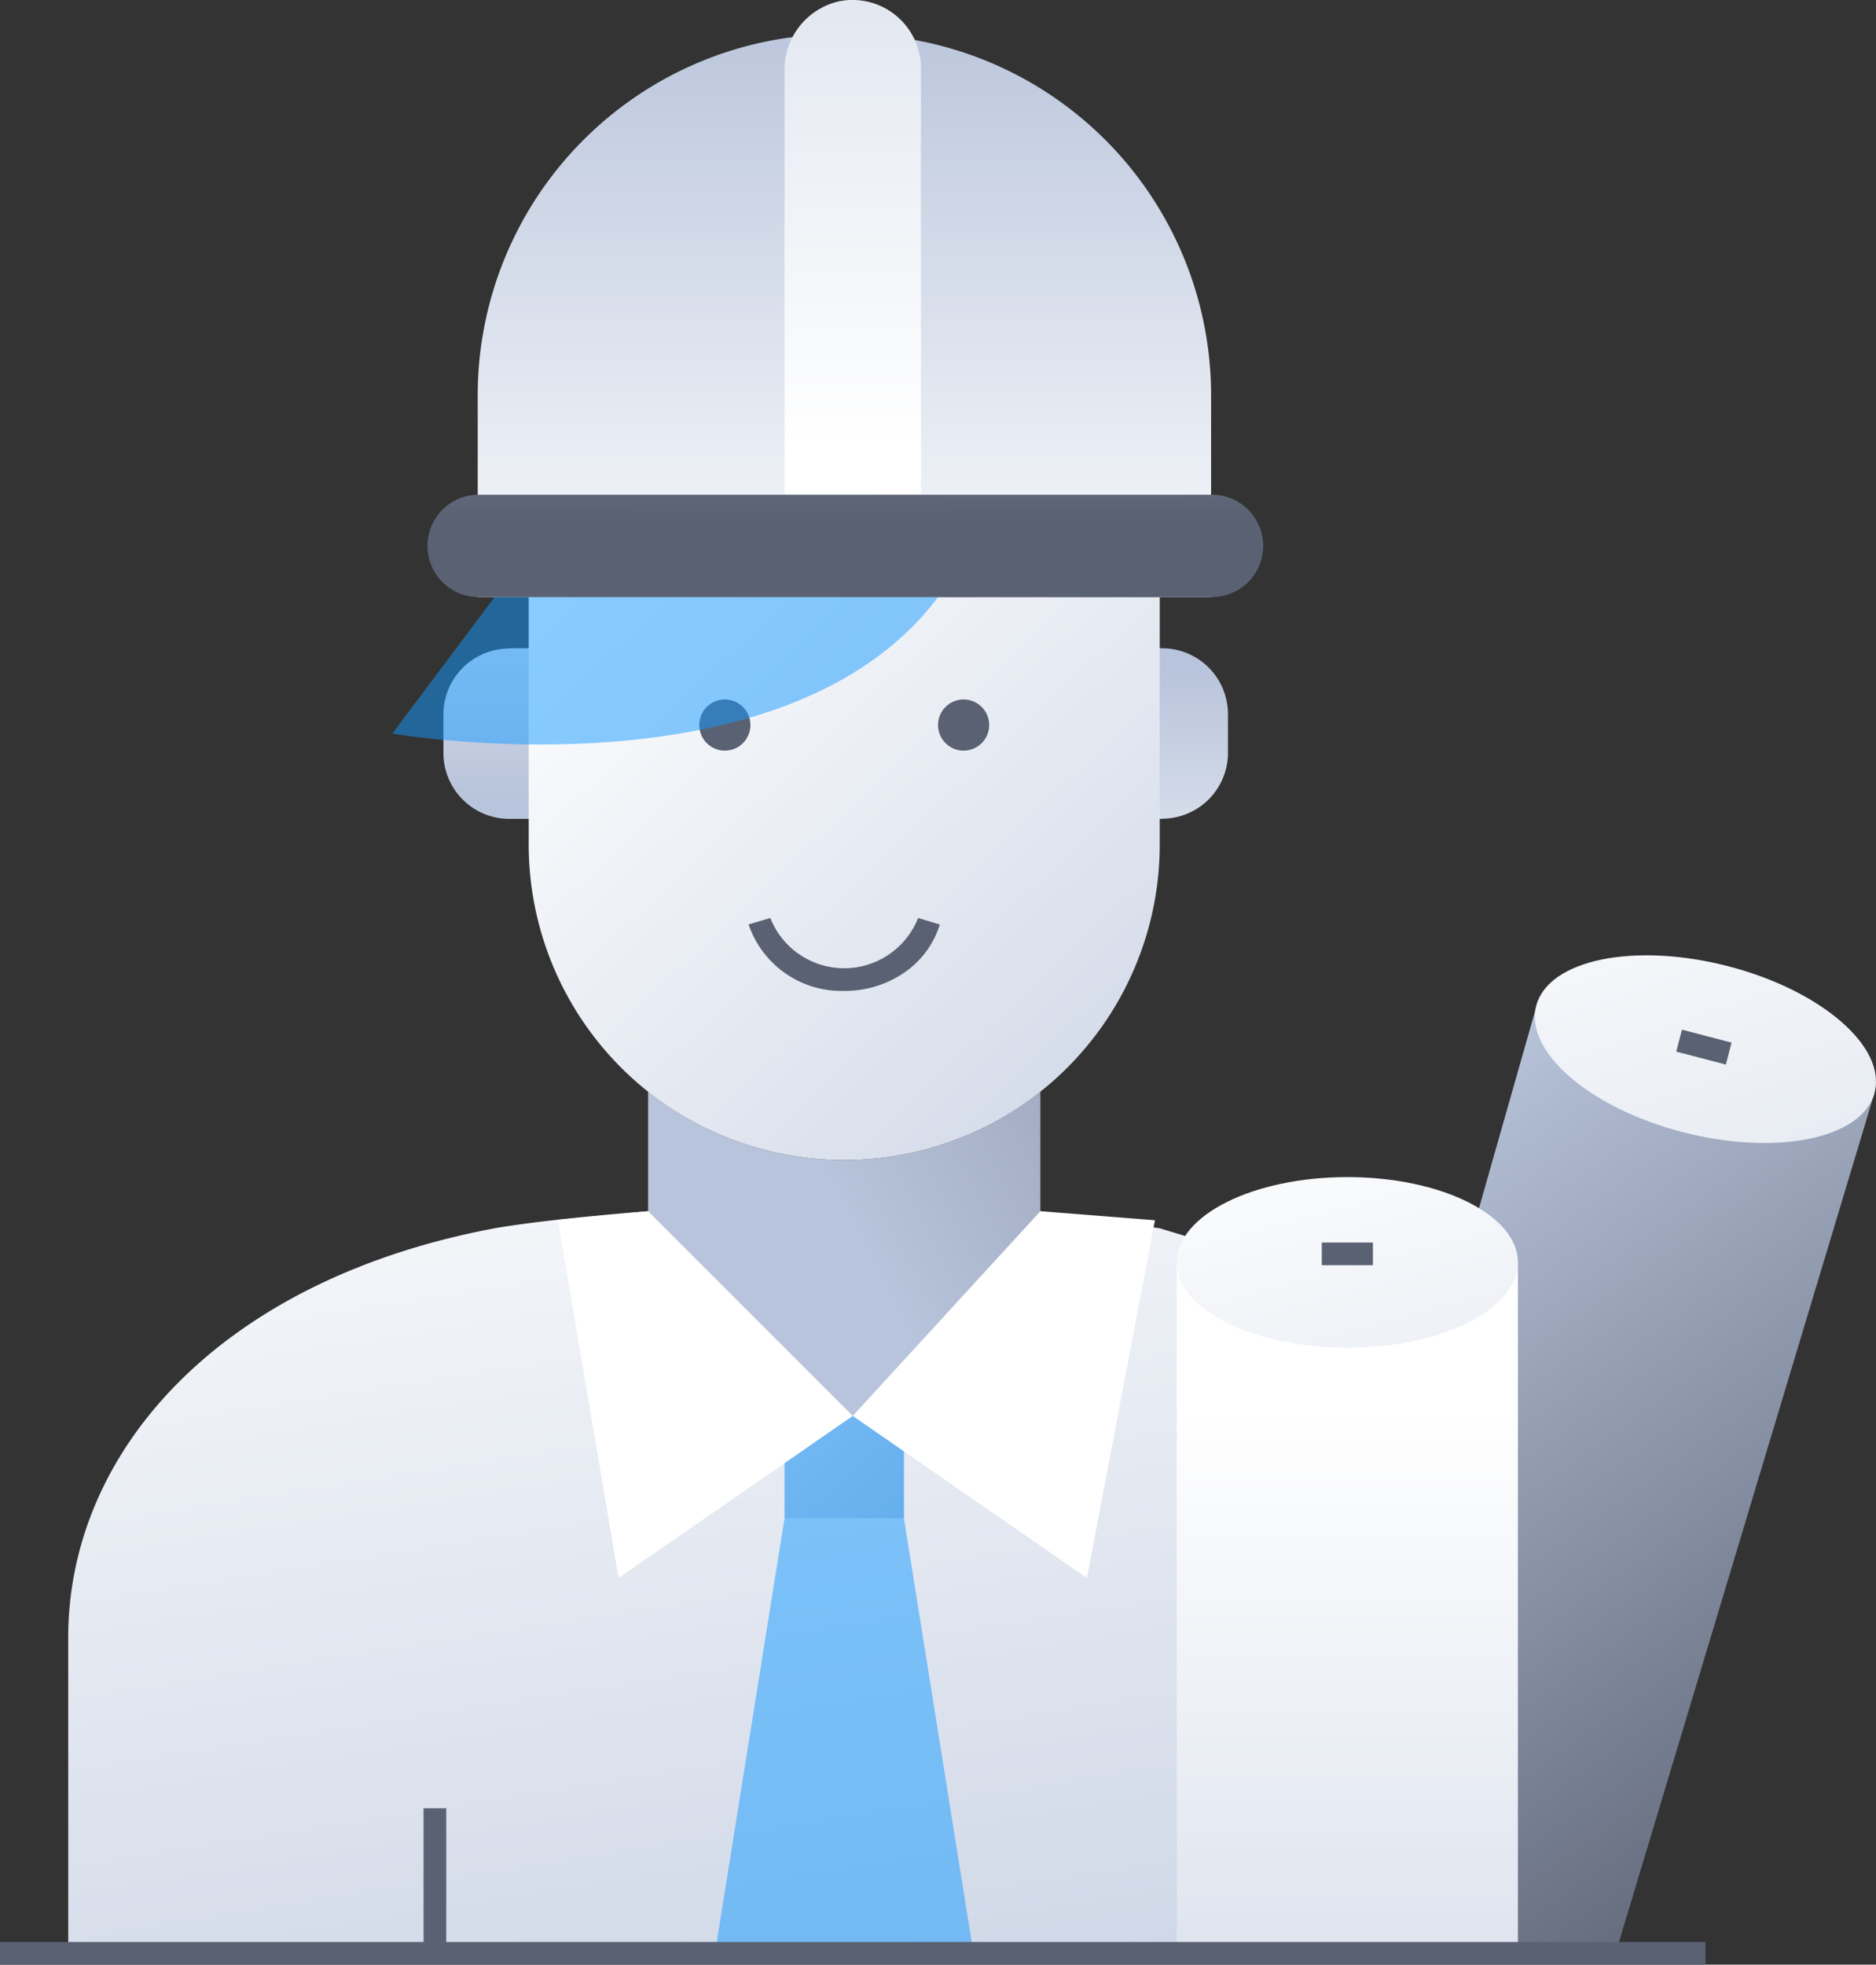
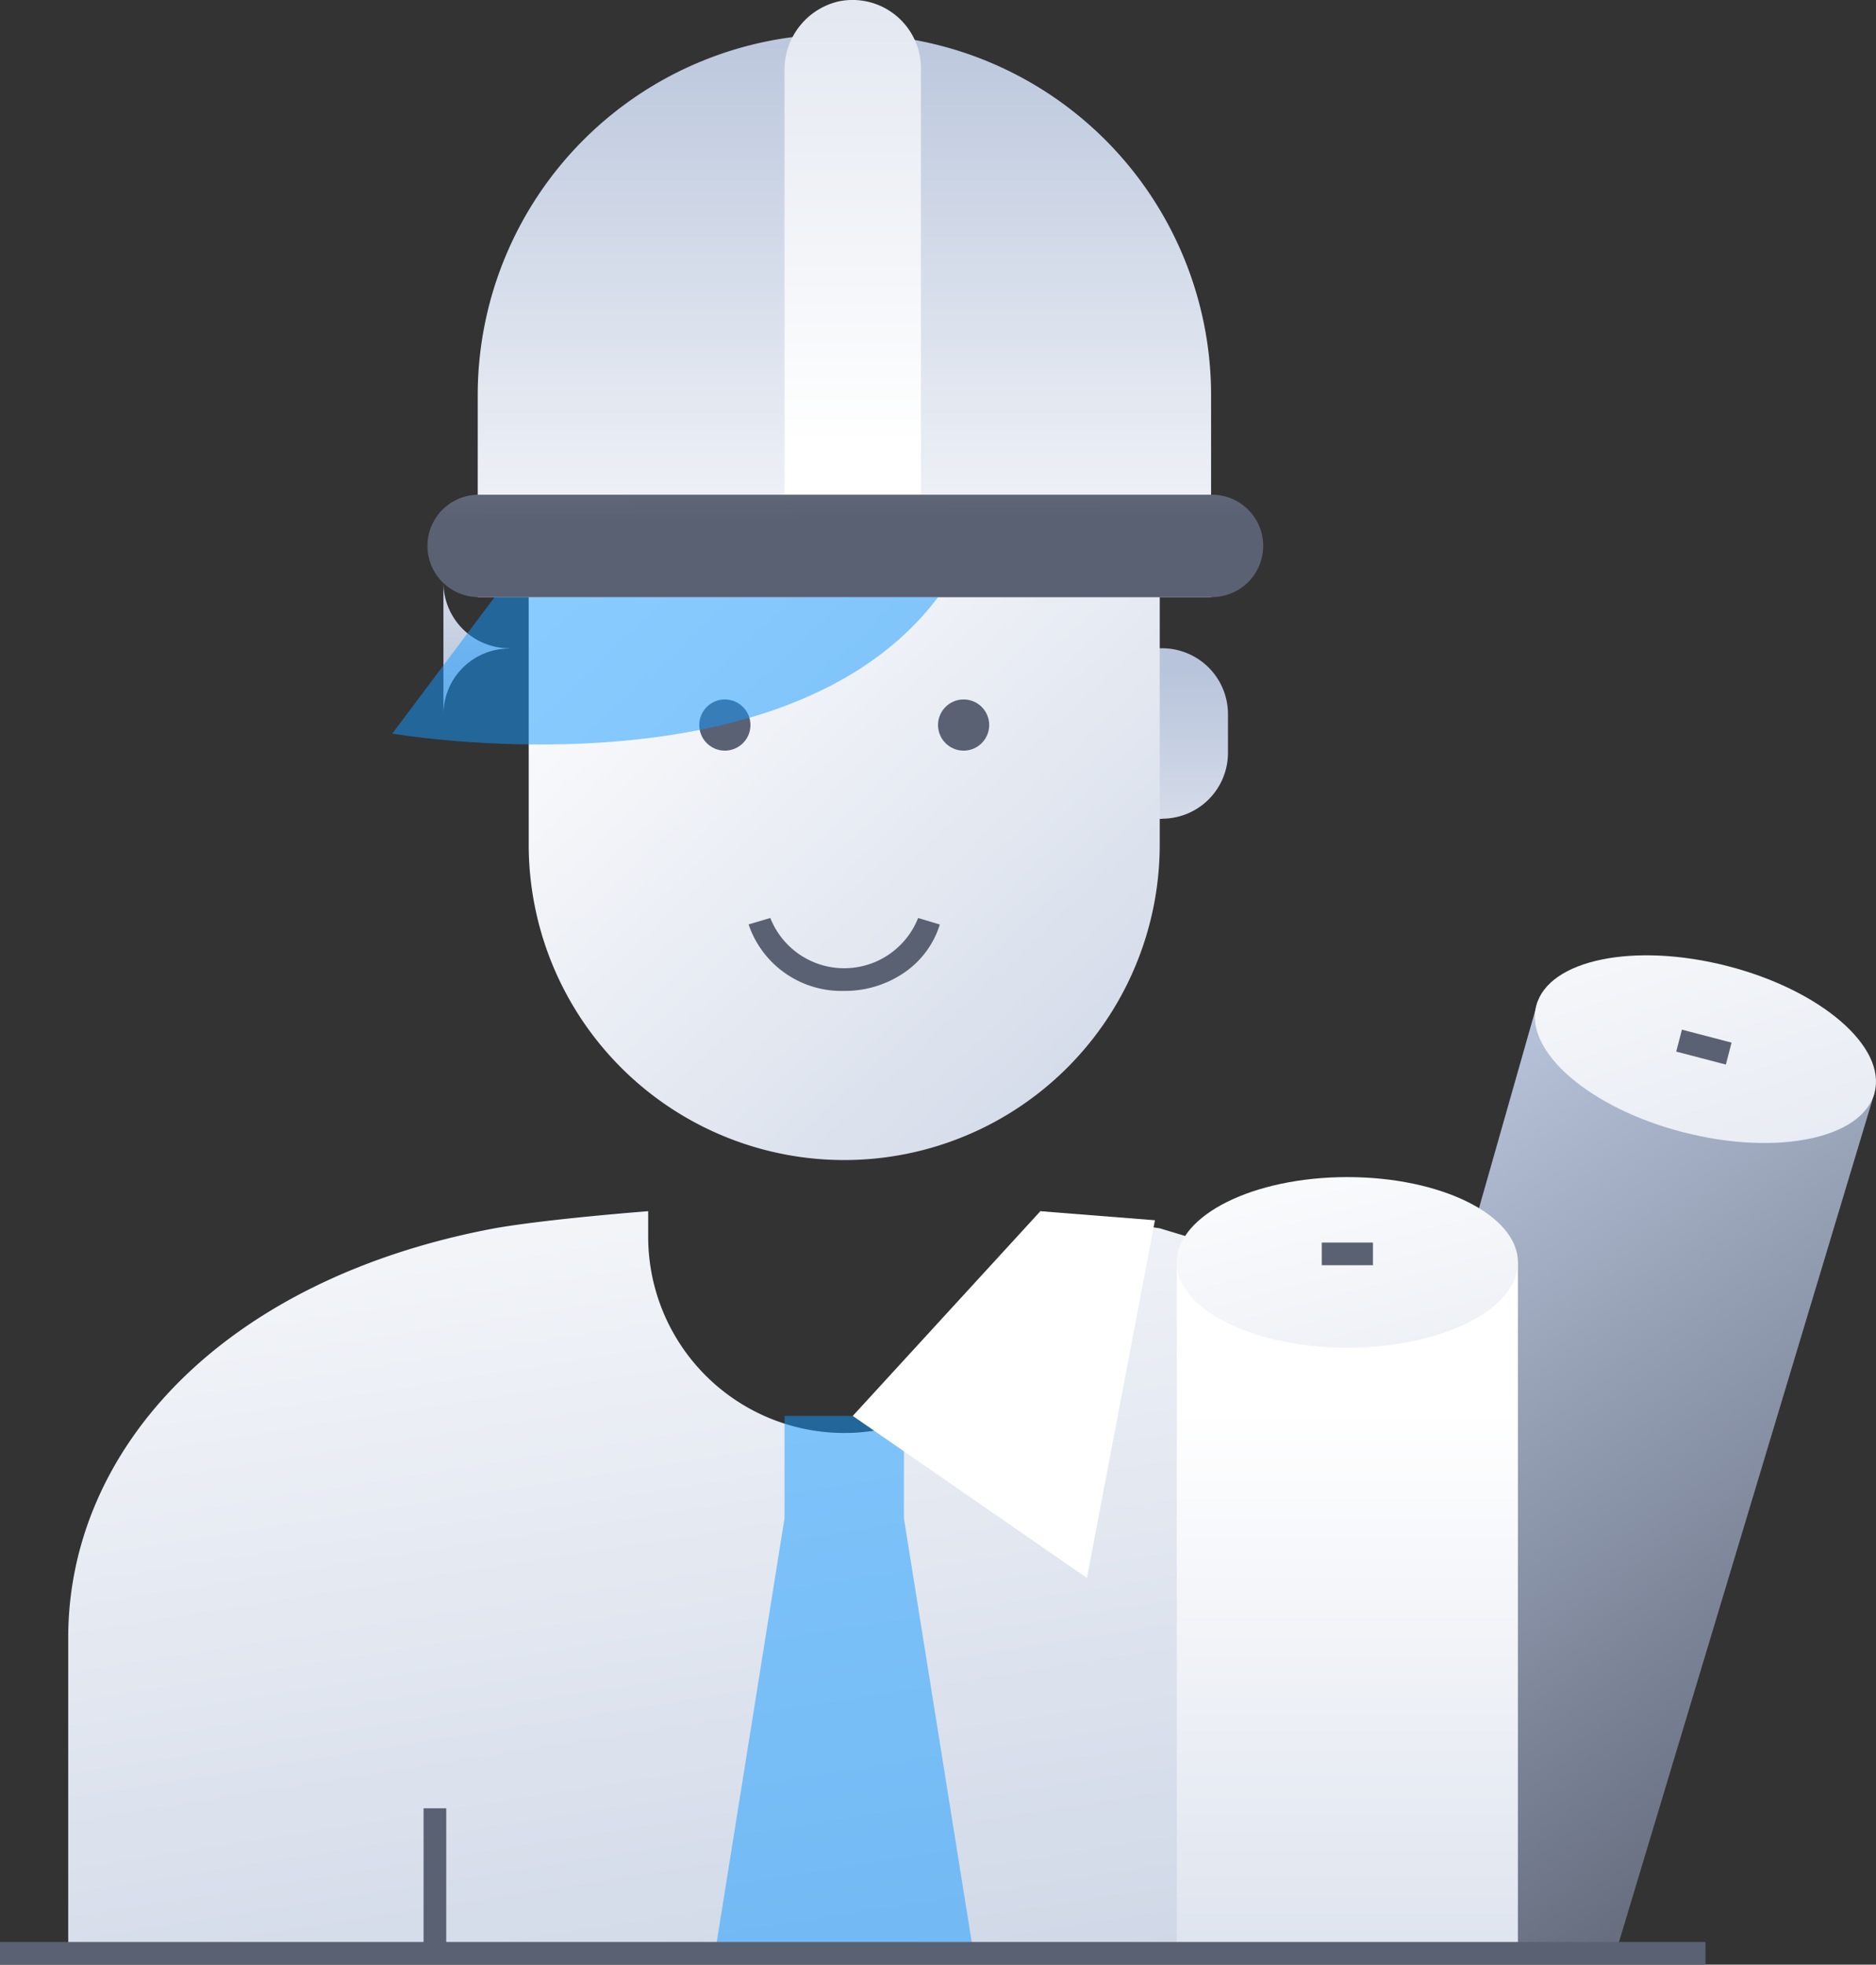
<svg xmlns="http://www.w3.org/2000/svg" xmlns:xlink="http://www.w3.org/1999/xlink" id="service_icon04" width="82.778" height="86.669" viewBox="0 0 82.778 86.669">
  <rect x="0" y="0" width="82.778" height="86.669" fill="#333333" stroke="none" />
  <defs>
    <linearGradient id="linear-gradient" x1="0.5" y1="-1.304" x2="0.5" y2="0.876" gradientUnits="objectBoundingBox">
      <stop offset="0" stop-color="#fff" />
      <stop offset="1" stop-color="#b8c4db" />
    </linearGradient>
    <linearGradient id="linear-gradient-3" x1="0.523" y1="0.399" x2="2.909" y2="-0.672" gradientUnits="objectBoundingBox">
      <stop offset="0" stop-color="#b8c4db" />
      <stop offset="1" stop-color="#5a6172" />
    </linearGradient>
    <linearGradient id="linear-gradient-4" x1="0.036" y1="-0.092" x2="1.581" y2="1.377" xlink:href="#linear-gradient" />
    <linearGradient id="linear-gradient-5" y1="1.113" y2="-0.063" xlink:href="#linear-gradient" />
    <linearGradient id="linear-gradient-6" x1="0.198" y1="-0.352" x2="0.867" y2="1.741" xlink:href="#linear-gradient" />
    <linearGradient id="linear-gradient-7" x1="0.28" y1="0.067" x2="0.74" y2="1.07" xlink:href="#linear-gradient-3" />
    <linearGradient id="linear-gradient-8" y1="0.216" y2="1.934" xlink:href="#linear-gradient" />
    <linearGradient id="linear-gradient-9" x1="0.045" y1="-0.364" x2="3.007" y2="5.253" xlink:href="#linear-gradient" />
    <linearGradient id="linear-gradient-10" x1="-0.196" y1="-0.7" x2="2.765" y2="4.405" xlink:href="#linear-gradient" />
    <linearGradient id="linear-gradient-11" y1="0.874" y2="-1.333" xlink:href="#linear-gradient" />
    <linearGradient id="linear-gradient-12" x1="-1.717" y1="-1.625" x2="1.006" y2="0.985" xlink:href="#linear-gradient" />
    <linearGradient id="linear-gradient-13" x1="0.32" y1="-4.127" x2="0.49" y2="0.235" xlink:href="#linear-gradient-3" />
  </defs>
-   <path id="パス_19" data-name="パス 19" d="M28.9,38h1.61v7.526H28.9a2.907,2.907,0,0,1-2.9-2.9V40.912a2.907,2.907,0,0,1,2.9-2.9Z" transform="translate(-6.434 -9.402)" fill="url(#linear-gradient)" />
+   <path id="パス_19" data-name="パス 19" d="M28.9,38h1.61H28.9a2.907,2.907,0,0,1-2.9-2.9V40.912a2.907,2.907,0,0,1,2.9-2.9Z" transform="translate(-6.434 -9.402)" fill="url(#linear-gradient)" />
  <path id="パス_20" data-name="パス 20" d="M2.9,0h.858V7.526H2.9A2.907,2.907,0,0,1,0,4.621V2.912A2.907,2.907,0,0,1,2.9.008Z" transform="translate(54.184 36.124) rotate(180)" fill="url(#linear-gradient)" />
-   <path id="パス_21" data-name="パス 21" d="M46.654,67.005A13.864,13.864,0,0,1,38,63.98v6.412a8.654,8.654,0,0,0,17.309,0V63.98A13.864,13.864,0,0,1,46.654,67.005Z" transform="translate(-9.403 -15.83)" fill="url(#linear-gradient-3)" />
  <path id="パス_22" data-name="パス 22" d="M44.922,59.834A13.92,13.92,0,0,1,31,45.912V35H58.844V45.912A13.92,13.92,0,0,1,44.922,59.834Z" transform="translate(-7.671 -8.659)" fill="url(#linear-gradient-4)" />
  <path id="パス_23" data-name="パス 23" d="M44.431,2h-.489A15.933,15.933,0,0,0,28.01,17.932v8.9H60.37v-8.9A15.933,15.933,0,0,0,44.438,2Z" transform="translate(-6.931 -0.494)" fill="url(#linear-gradient-5)" />
  <path id="パス_24" data-name="パス 24" d="M46.9,71v1.129a8.654,8.654,0,1,1-17.309,0V71s-4.365.331-6.773.753C10.773,74.01,4,81.536,4,89.814V103.36H62.187l7.4-26.339L52.163,71.753Z" transform="translate(-0.99 -17.568)" fill="url(#linear-gradient-6)" />
  <path id="パス_25" data-name="パス 25" d="M89.775,100.457l-15.345-.143L86.275,58.69l14.855,4.041Z" transform="translate(-18.417 -14.521)" fill="url(#linear-gradient-7)" />
  <rect id="長方形_13" data-name="長方形 13" width="15.051" height="30.102" transform="translate(51.926 55.69)" fill="url(#linear-gradient-8)" />
  <ellipse id="楕円形_2" data-name="楕円形 2" cx="7.526" cy="3.763" rx="7.526" ry="3.763" transform="translate(51.926 51.927)" fill="url(#linear-gradient-9)" />
  <path id="パス_26" data-name="パス 26" d="M104.982,62.065c-.542,2.024-4.32,2.8-8.444,1.738s-7.021-3.567-6.479-5.591,4.32-2.8,8.444-1.738,7.021,3.567,6.479,5.591Z" transform="translate(-22.269 -13.855)" fill="url(#linear-gradient-10)" />
  <path id="線_19" data-name="線 19" d="M.5,6.02h-1V0h1Z" transform="translate(19.19 79.772)" fill="#5a6172" />
  <circle id="楕円形_3" data-name="楕円形 3" cx="1.129" cy="1.129" r="1.129" transform="translate(41.39 30.856)" fill="#5a6172" />
  <circle id="楕円形_4" data-name="楕円形 4" cx="1.129" cy="1.129" r="1.129" transform="translate(30.855 30.856)" fill="#5a6172" />
  <path id="パス_27" data-name="パス 27" d="M48.27,57.074a4.326,4.326,0,0,1-4.22-2.932l.959-.284a3.507,3.507,0,0,0,6.522,0l.958.287a4.008,4.008,0,0,1-1.551,2.109A4.618,4.618,0,0,1,48.27,57.074Z" transform="translate(-11.019 -13.361)" fill="#5a6172" />
  <path id="パス_28" data-name="パス 28" d="M46,22.576V3.123A3.091,3.091,0,0,1,48.386.06,3.019,3.019,0,0,1,52.02,3.01V22.576Z" transform="translate(-11.383 0.002)" fill="url(#linear-gradient-11)" />
  <path id="線_20" data-name="線 20" d="M2.064,1.056-.126.484.126-.484l2.19.572Z" transform="translate(74.089 45.907)" fill="#5a6172" />
  <path id="線_21" data-name="線 21" d="M2.258.5H0v-1H2.258Z" transform="translate(58.323 55.314)" fill="#5a6172" />
-   <rect id="長方形_14" data-name="長方形 14" width="5.268" height="4.515" transform="translate(34.617 62.463)" fill="url(#linear-gradient-12)" />
  <path id="パス_29" data-name="パス 29" d="M50.278,87.515V83H45.01v4.515L42,106.329H53.288Z" transform="translate(-10.393 -20.537)" fill="#159bff" opacity="0.5" />
-   <path id="パス_30" data-name="パス 30" d="M36.691,71l9.031,9.031L35.389,87.18l-2.679-15.8Z" transform="translate(-8.094 -17.568)" fill="#fff" />
  <path id="パス_31" data-name="パス 31" d="M58.278,71,50,80.031,60.333,87.18l3-15.781Z" transform="translate(-12.372 -17.568)" fill="#fff" />
  <path id="パス_32" data-name="パス 32" d="M59.617,33.515H27.258a2.258,2.258,0,0,1,0-4.515h32.36a2.258,2.258,0,1,1,0,4.515Z" transform="translate(-6.186 -7.175)" fill="url(#linear-gradient-13)" />
  <path id="パス_33" data-name="パス 33" d="M27.515,35,23,41.02S40.309,44.031,47.082,35Z" transform="translate(-5.691 -8.659)" fill="#159bff" opacity="0.5" />
  <path id="線_22" data-name="線 22" d="M75.255.5H0v-1H75.255Z" transform="translate(0 86.169)" fill="#5a6172" />
</svg>